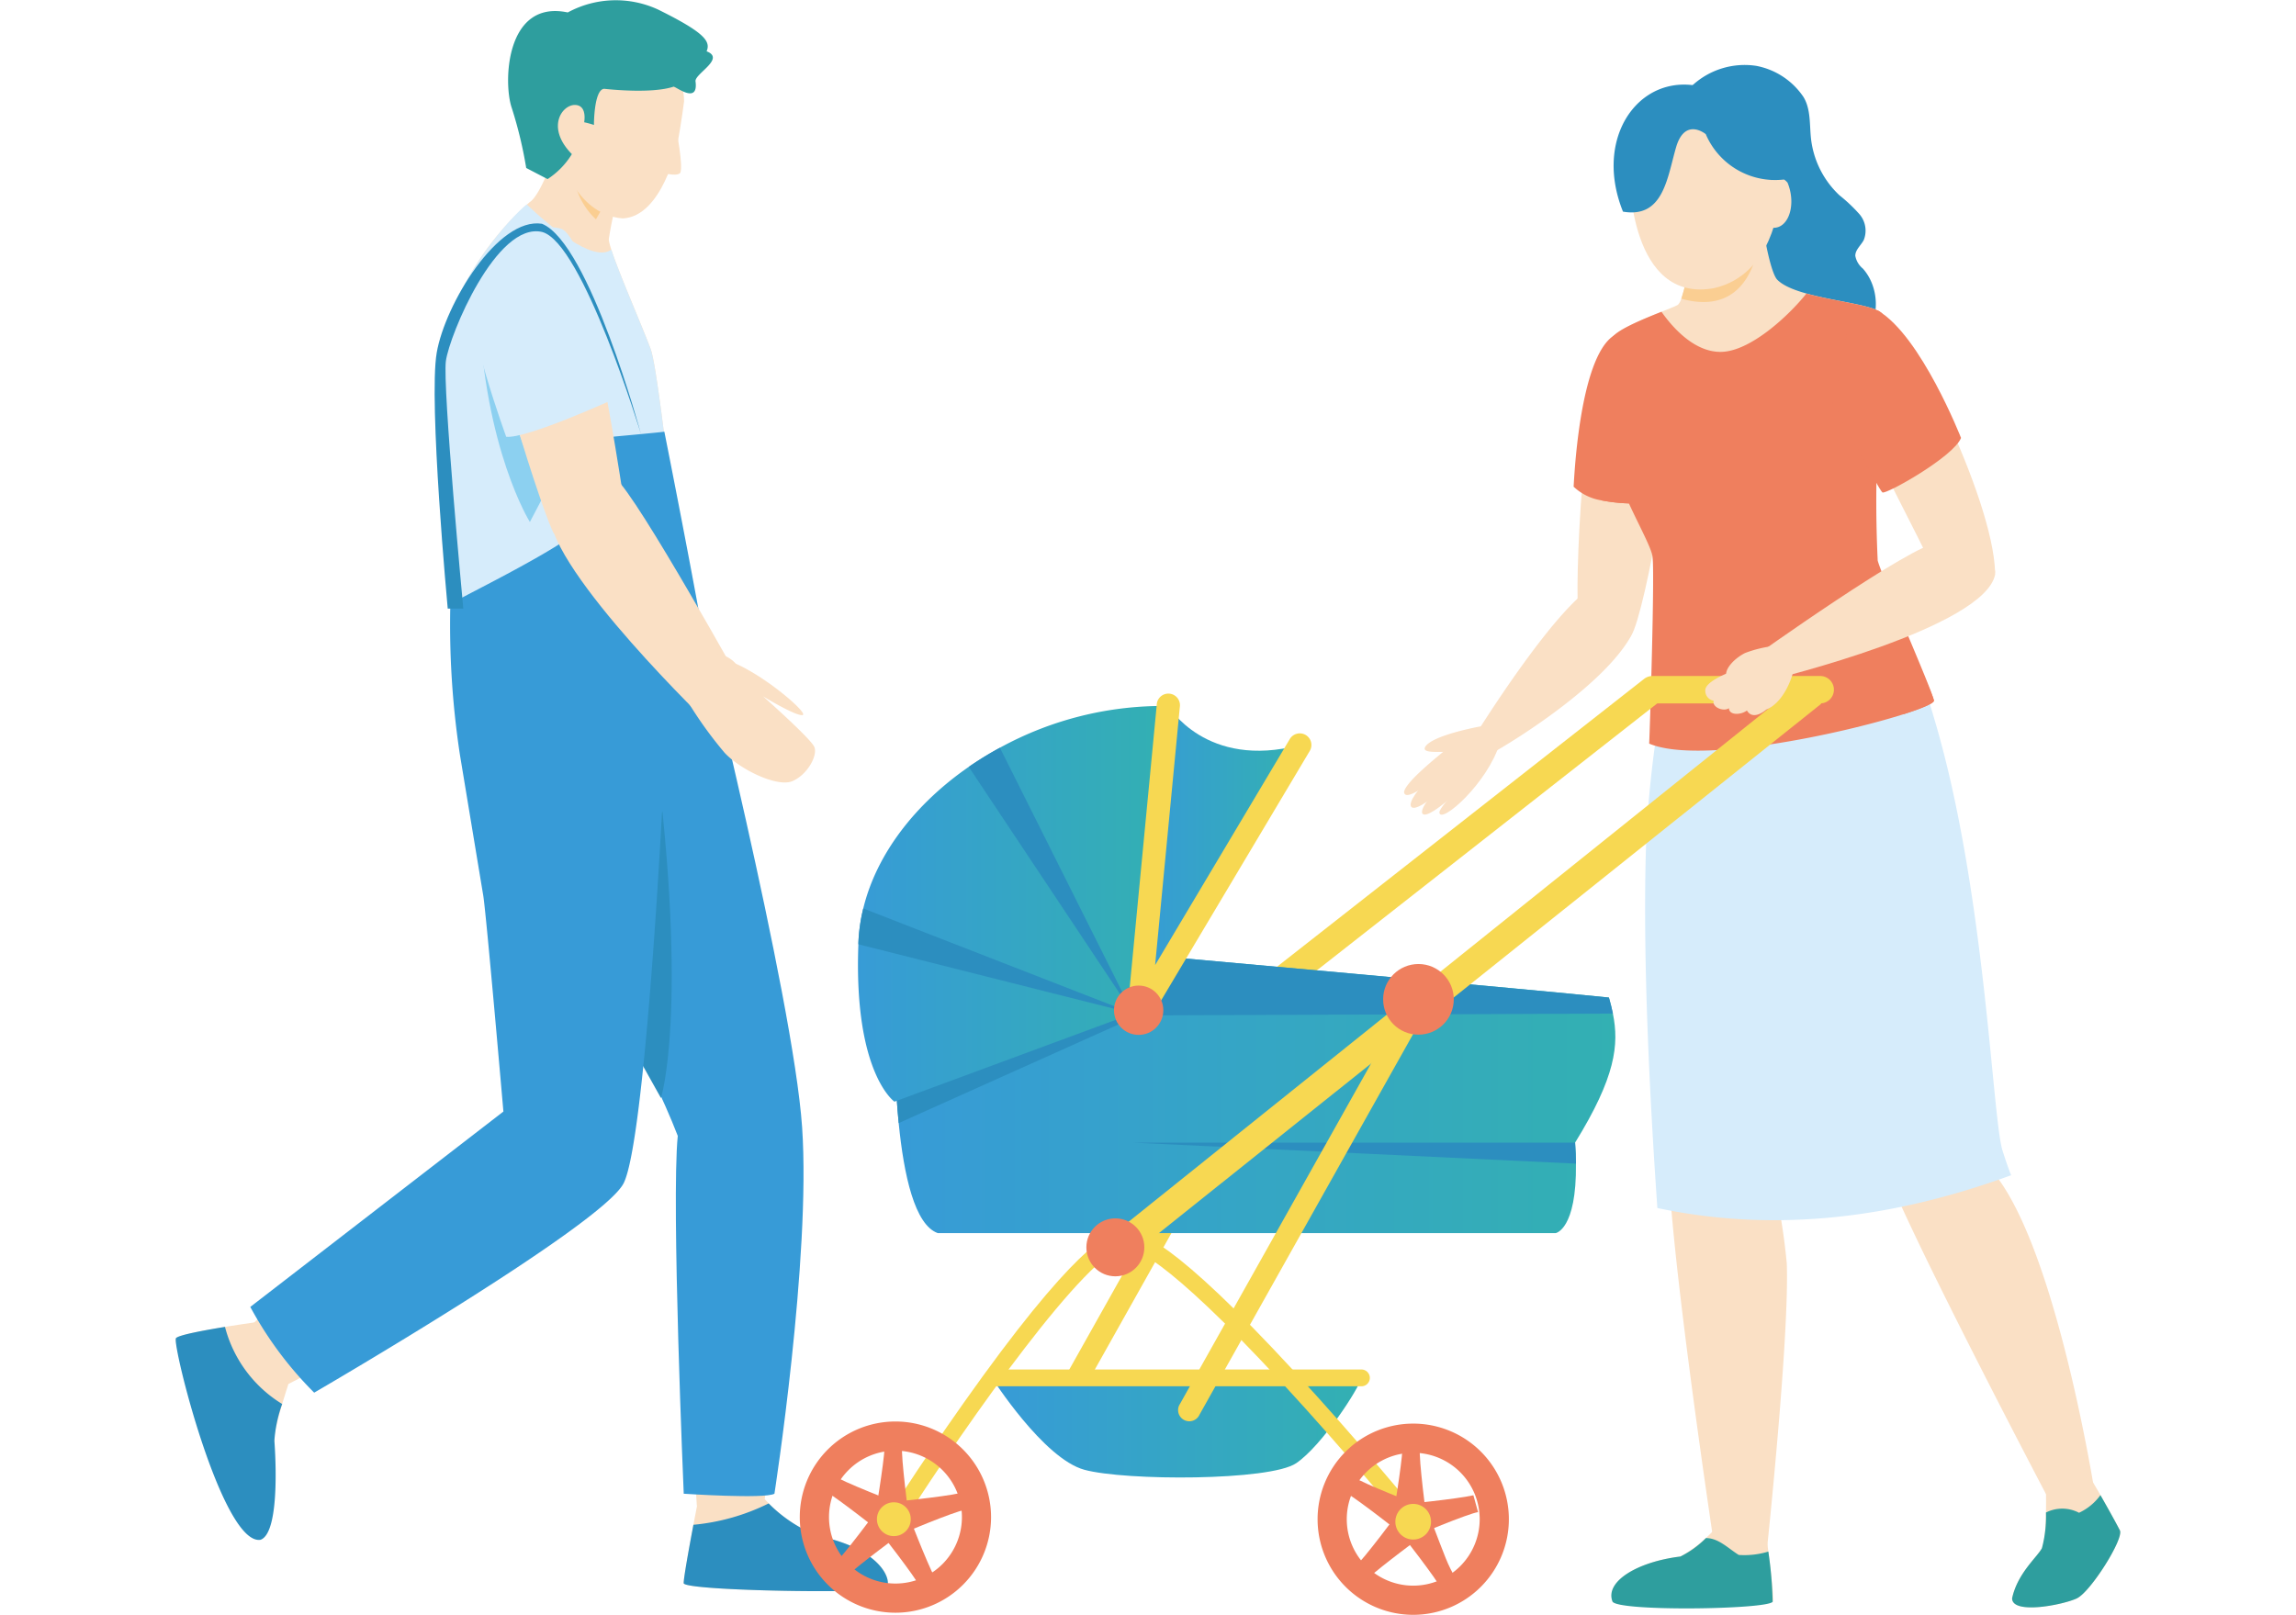
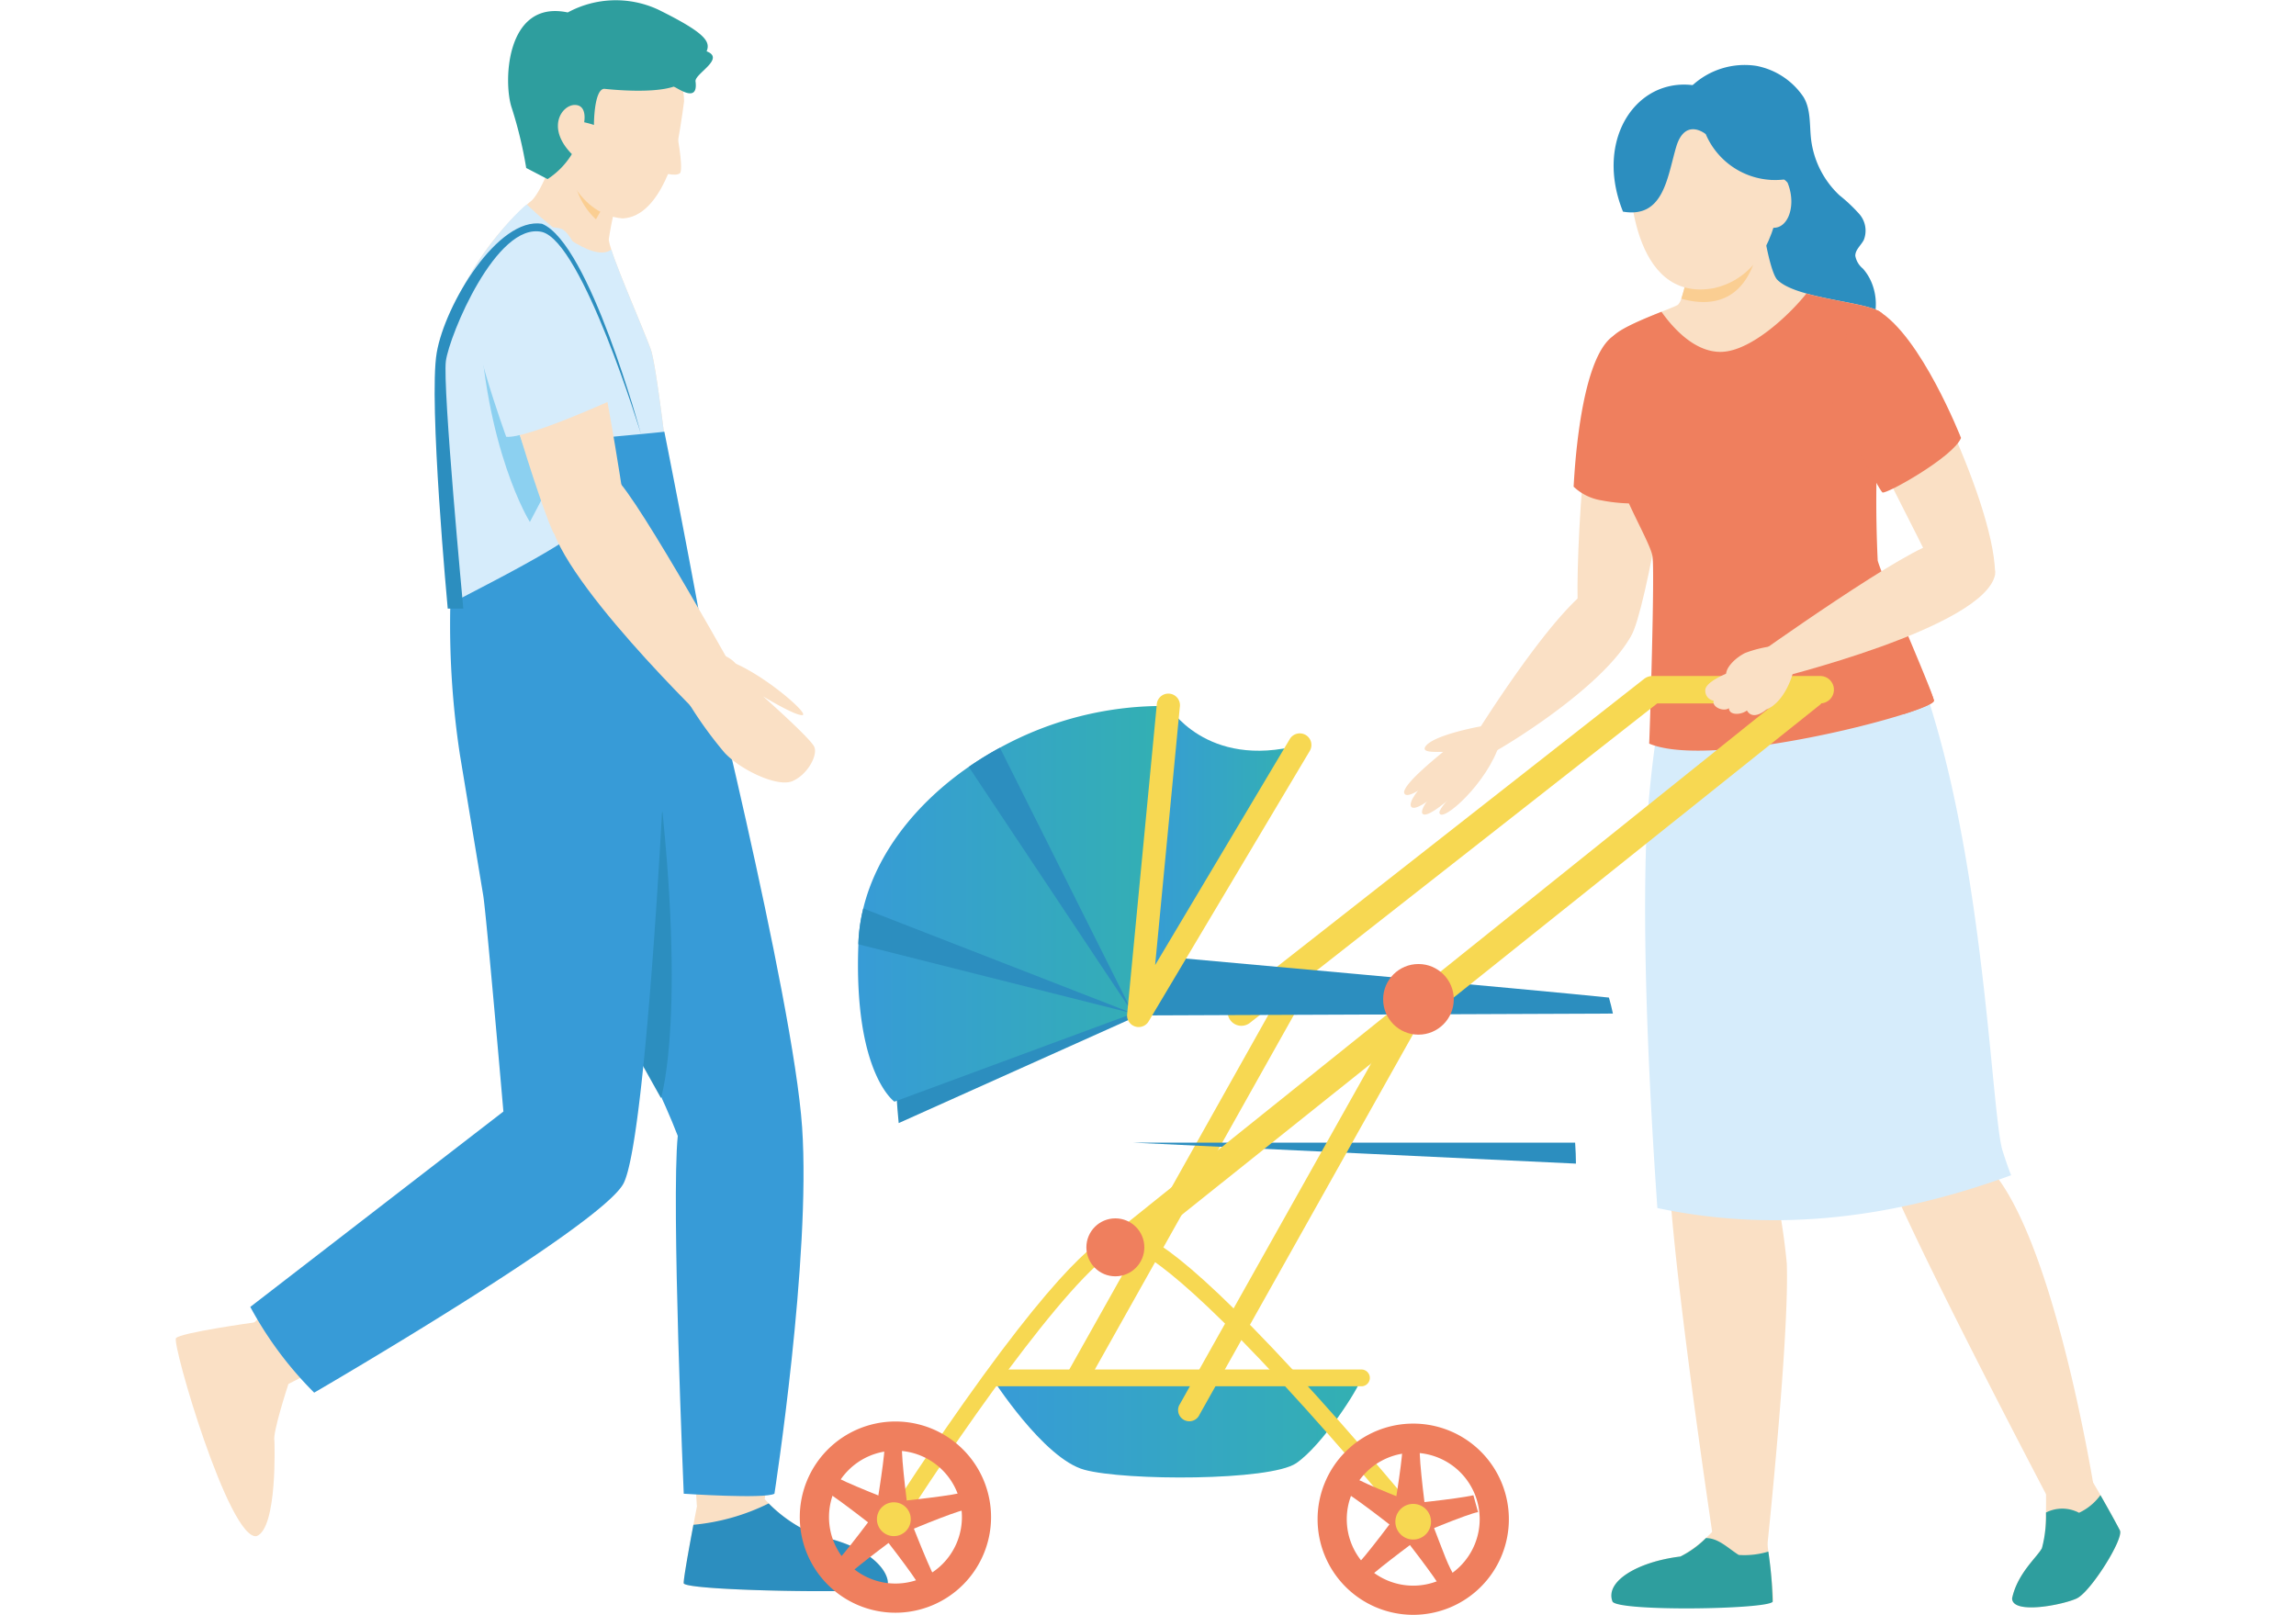
<svg xmlns="http://www.w3.org/2000/svg" width="199" height="140" viewBox="0 0 199 140">
  <defs>
    <clipPath id="clip-path">
      <rect id="長方形_1710" data-name="長方形 1710" width="199" height="140" transform="translate(400 975)" fill="#fff" stroke="#707070" stroke-width="1" />
    </clipPath>
    <linearGradient id="linear-gradient" y1="0.5" x2="1" y2="0.5" gradientUnits="objectBoundingBox">
      <stop offset="0" stop-color="#379bd7" />
      <stop offset="1" stop-color="#33b0b2" />
    </linearGradient>
  </defs>
  <g id="マスクグループ_221" data-name="マスクグループ 221" transform="translate(-400 -975)" clip-path="url(#clip-path)">
    <g id="illustration-40" transform="translate(415.231 975)">
      <g id="グループ_144711" data-name="グループ 144711">
        <g id="グループ_144707" data-name="グループ 144707">
          <path id="パス_16207" data-name="パス 16207" d="M53.283,97.864s-6.753-.813-7.974,1.676c-1.833,6.267-.142,31-.142,31l5.887-.574s2.871-27.718,2.23-32.107Z" fill="#fae0c5" />
          <path id="パス_16208" data-name="パス 16208" d="M43.357,58.037l1.354,1.946s9.022,35.187,8.554,38.152a7.243,7.243,0,0,1-7.957,1.4S38.833,86.9,36.961,79.724s-2.184-17.865-2.184-17.865l8.581-3.823Z" fill="#fae0c5" />
        </g>
        <path id="パス_16209" data-name="パス 16209" d="M45.283,130.037s-1.285,6.572-1.255,7.228c.209.687,17.279.927,17.607.389.478-.926-.88-3.467-5.928-4.482a11.964,11.964,0,0,1-4.655-3.2Z" fill="#fae0c5" />
        <path id="パス_16210" data-name="パス 16210" d="M42.431,52.761l2.706.245s8.38,33.41,9.154,44.731-2.4,31.765-2.4,31.765c-.838.469-7.861,0-7.861,0s-1.091-25.36-.517-31.023c-2.437-6.35-8.2-16.529-8.2-16.529L42.43,52.762Z" fill="#379bd7" />
        <path id="パス_16211" data-name="パス 16211" d="M39.362,90.372s2.195-21.826,2.195-25.521c2.9,22.868.5,30.347.5,30.347l-2.7-4.825Z" fill="#2c8ebf" />
        <path id="パス_16212" data-name="パス 16212" d="M28.218,59.263l-3.067,1.074c-.926,4.484,2.911,14.5,3.067,17.949s1.32,18.707,1.4,19.49c1.1,2.036,6.509,4.308,8,3.525s4.738-33.277,3.564-41.5c-5.245,0-12.958-.541-12.958-.541Z" fill="#fae0c5" />
        <path id="パス_16213" data-name="パス 16213" d="M34.3,99.224s-3.127-2.807-4.742-2.165c-7.813,3.107-23.3,18.121-23.3,18.121l2.8,5.17s26.8-13.519,28.555-19.051c.643-2.857-3.314-2.076-3.314-2.076Z" fill="#fae0c5" />
        <path id="パス_16214" data-name="パス 16214" d="M8.169,115.446l-1.358-.794S.4,115.54.023,116.014,4.612,133.507,7,133.182c1.847-.663,1.553-8.264,1.553-8.264-.189-.663,1.213-4.925,1.213-4.925l-1.592-4.547Z" fill="#fae0c5" />
        <path id="パス_16215" data-name="パス 16215" d="M55.707,133.174a12.433,12.433,0,0,1-4.316-2.831,18.474,18.474,0,0,1-6.522,1.852c-.373,1.979-.86,4.663-.842,5.071.209.687,17.279.927,17.607.39.478-.926-.88-3.467-5.928-4.482Z" fill="#2c8ebf" />
-         <path id="パス_16216" data-name="パス 16216" d="M9.224,121.722a11.106,11.106,0,0,1-4.955-6.685c-1.836.3-4.029.706-4.246.977-.379.474,4.011,18,7.327,17.482,1.847-.663,1.2-8.578,1.2-8.578a11.787,11.787,0,0,1,.676-3.2Z" fill="#2c8ebf" />
        <path id="パス_16217" data-name="パス 16217" d="M33.241,12.2s-1.458,4.619-2.562,5.325a24.789,24.789,0,0,0-7.365,11.358c-1.419,5.558,1.612,23.874,1.612,23.874l-.237,6.854c9.7,2.562,20.022-.237,20.022-.237S42.071,32.7,41.164,30.256s-3.665-8.632-3.626-9.538a28.9,28.9,0,0,1,.788-3.626L33.4,12.481" fill="#fae0c5" />
        <path id="パス_16218" data-name="パス 16218" d="M36.422,19.018c.38-.673.714-1.229.714-1.229l-2.625-4.335a6.282,6.282,0,0,0,1.91,5.564Z" fill="#face92" />
        <path id="パス_16219" data-name="パス 16219" d="M44.715,59.376s-10.334,2.8-20.022.244l.233-6.857s-3.032-18.315-1.611-23.87c1.325-5.194,5.639-9.974,7.1-11.171,1.929,1.823,5.755,5.1,7.334,3.922.668,2.056,2.661,6.6,3.413,8.617.911,2.437,3.551,29.116,3.551,29.116Z" fill="#d6ecfb" />
        <path id="パス_16220" data-name="パス 16220" d="M30.752,40.305c-.027-.111-4.21-11.421-4.481-13.636.473,12.3,4.424,18.585,4.424,18.585l1.065-2.027Z" fill="#8cd0f0" />
        <path id="パス_16221" data-name="パス 16221" d="M37.958,37.856c-.132.366-1.412,6.74-3.807,8.727C30.9,48.836,23.866,52.2,23.8,52.4a75.149,75.149,0,0,0,.831,13.031s1.761,10.641,2.021,12.2S28.4,96.368,28.4,96.368,8.777,111.522,6.463,113.306A31.921,31.921,0,0,0,12,120.74s25.006-14.521,26.825-18.165c1.855-3.715,3.318-32.1,3.318-32.1l4.668-7.841c.422-.717-4.46-25.207-4.46-25.207-.536.077-4.394.427-4.394.427Z" fill="#379bd7" />
        <g id="グループ_144709" data-name="グループ 144709">
          <path id="パス_16222" data-name="パス 16222" d="M33.251,20.32s-5.107.454-6.175,3.558,5.169,21.884,5.717,22.376c2.649,1.119,5.839-4.178,5.839-4.178S35.393,20.6,33.251,20.319Z" fill="#fae0c5" />
          <path id="パス_16223" data-name="パス 16223" d="M35.749,43.1s-3.123.123-3.354,1.461c.085,5.036,14.064,18.456,14.064,18.456l2.964-3.007s-9.391-16.97-11.318-18.553C36,39.951,35.749,43.1,35.749,43.1Z" fill="#fae0c5" />
          <g id="グループ_144708" data-name="グループ 144708">
            <path id="パス_16224" data-name="パス 16224" d="M46.594,61.994a2.67,2.67,0,1,1,2.634-2.706A2.67,2.67,0,0,1,46.594,61.994Z" fill="#fae0c5" />
            <path id="パス_16225" data-name="パス 16225" d="M44.511,61.039a34.728,34.728,0,0,0,3.066,4.23c1.354,1.458,4.569,3.012,5.876,2.452s2.219-2.247,1.889-2.979-4.433-4.37-4.433-4.37,2.752,1.682,3.4,1.629-3-3.242-5.773-4.463l-4.031,3.5Z" fill="#fae0c5" />
          </g>
        </g>
        <g id="グループ_144710" data-name="グループ 144710">
          <path id="パス_16226" data-name="パス 16226" d="M44.06,8.779s-.208,1.687-.592,3.8c0,0-1.288,6.226-4.744,6.357C34.5,18.571,33.3,13.3,33.18,13.294s-1.8-6.313,2.294-8.221S44.061,5,44.06,8.779Z" fill="#fae0c5" />
          <path id="パス_16227" data-name="パス 16227" d="M35.8,10.173s-.888-1.649-2.04-1.162-.894,4.889,1.271,4.736c.789-.93.768-3.574.768-3.574Z" fill="#fae0c5" />
          <path id="パス_16228" data-name="パス 16228" d="M43.38,11.247s.629,3.126.349,3.744c-.364.393-1.81-.1-1.81-.1Z" fill="#fae0c5" />
          <path id="パス_16229" data-name="パス 16229" d="M33.988,1.074A8.729,8.729,0,0,1,41.821.835c4.063,2.008,4.553,2.765,4.191,3.614,1.642.626-.976,1.915-.964,2.58.3,2.149-1.841.35-1.922.493-1.847.593-5.276.254-6,.176-.89.081-.882,3.168-.877,3.136A7.865,7.865,0,0,0,35.4,10.6s.3-1.507-.819-1.5-2.5,1.977-.246,4.261a6.862,6.862,0,0,1-2.107,2.166l-1.851-.964a36.323,36.323,0,0,0-1.245-5.183c-.759-2.154-.569-9.454,4.851-8.3Z" fill="#2e9e9e" />
        </g>
        <path id="パス_16230" data-name="パス 16230" d="M38.111,34.543S35.69,20.521,33.357,19.818s-7.433,2.049-7.88,5.1,3.166,12.949,3.166,12.949c1.793.192,9.468-3.324,9.468-3.324Z" fill="#d6ecfb" />
        <path id="パス_16231" data-name="パス 16231" d="M40.324,37.631S35.27,21,31.744,20.108c-3.946-.892-8.028,8.95-8.329,11.19s1.511,21.465,1.511,21.465H23.575S21.9,34.794,22.619,30.585,27.934,18.8,31.744,19.4C35.856,21.08,40.324,37.631,40.324,37.631Z" fill="#2c8ebf" />
      </g>
      <g id="グループ_144719" data-name="グループ 144719">
        <path id="パス_16232" data-name="パス 16232" d="M138.975,62.342c-.331.082-10.178-1.9-10.212-1.4-.8,1.332-.661,31.834.651,40.541,2.315,2.562,8.75.671,9.08-.652s2.96-23.277,2.878-25.509-.589-10.516-.578-11.076-1.819-1.9-1.819-1.9Z" fill="#fae0c5" />
        <path id="パス_16233" data-name="パス 16233" d="M138.78,61.651s12.091-2.274,12.706-1.87c2.945,5.722,5.052,40.766,4.716,41.018-2.02,2.187-8.217-.071-8.362-.406-2.18-5.013-7.882-29.084-8.218-30.43s-.842-7.548-.842-7.548" fill="#fae0c5" />
        <path id="パス_16234" data-name="パス 16234" d="M134.351,99.2s-4.677-3.094-4.956.939c-.116,6.958,3.981,34.075,3.981,34.075h4.55s1.95-18.442,1.706-24.7a56.457,56.457,0,0,0-1.706-9.4c-.081-.6-3.574-.922-3.574-.922Z" fill="#fae0c5" />
        <path id="パス_16235" data-name="パス 16235" d="M151.847,96.79s-5.018.441-4.007,3.6c1.423,4.74,14.383,29.377,14.383,29.377l4.161,0c.055.329-3.833-24.955-10.183-29.386A32.953,32.953,0,0,0,151.847,96.79Z" fill="#fae0c5" />
        <path id="パス_16236" data-name="パス 16236" d="M137.449,132.757c.03.1.477.924.477.924s.693,5.093.485,5.19-13.308.848-13.844-.024c-.684-1.744,2.127-3.446,5.845-3.9a11.582,11.582,0,0,0,3.346-2.808l3.691.615Z" fill="#fae0c5" />
        <path id="パス_16237" data-name="パス 16237" d="M138.411,138.87c-.513.673-13.346.858-13.881-.013-.686-1.743,2.164-3.457,5.882-3.91a8.259,8.259,0,0,0,2.214-1.6c1.088,0,1.9.869,2.842,1.462a7.1,7.1,0,0,0,2.567-.291,34.444,34.444,0,0,1,.374,4.35Z" fill="#2e9e9e" />
        <path id="パス_16238" data-name="パス 16238" d="M162.106,128.554v1.3s.051,3.6-.362,4.373-2.116,2.17-2.581,4.338c0,1.445,4.439.568,5.626,0s4.078-5.162,3.717-5.884-2.538-4.652-2.937-5.09C164.757,127.156,162.106,128.554,162.106,128.554Z" fill="#fae0c5" />
        <path id="パス_16239" data-name="パス 16239" d="M164.789,138.57c-1.185.566-5.626,1.444-5.626,0,.464-2.171,2.168-3.564,2.581-4.338a10.752,10.752,0,0,0,.355-3.1,3.125,3.125,0,0,1,2.865.022,4.777,4.777,0,0,0,1.854-1.531c.711,1.239,1.486,2.651,1.687,3.058.362.721-2.529,5.316-3.717,5.885Z" fill="#2e9e9e" />
        <path id="パス_16240" data-name="パス 16240" d="M159.078,101.891c-.265-.642-.654-1.84-.754-2.167-.891-2.938-1.49-22.532-5.872-37.287a41.59,41.59,0,0,0-2.881-7.38s-17.045-2.623-17.489-2.834c-.368-.176-2.563,2.765-3.894,12.538-.271,1.975-.506,4.234-.683,6.8-.451,9.731.193,22.854.913,33.172,10.508,2.23,20.81.761,30.66-2.843Z" fill="#d6ecfb" />
        <g id="グループ_144713" data-name="グループ 144713">
          <path id="パス_16241" data-name="パス 16241" d="M131.444,7.41a6.69,6.69,0,0,1,5.547-1.7A6.354,6.354,0,0,1,141.075,8.4c.654,1.062.521,2.4.661,3.645a7.967,7.967,0,0,0,2.457,4.881,13.888,13.888,0,0,1,1.737,1.642,2.184,2.184,0,0,1,.377,2.238c-.242.469-.74.846-.734,1.374a1.866,1.866,0,0,0,.655,1.105c1.648,1.839,1.517,5.188-.6,6.459a7.062,7.062,0,0,1-3.324.726,16.265,16.265,0,0,1-5.471-.365,5.729,5.729,0,0,1-3.958-3.513,8.537,8.537,0,0,1,.04-3.917q.464-2.779.929-5.558" fill="#2c8ebf" />
          <path id="パス_16242" data-name="パス 16242" d="M132.6,7.668c3.7-1.071,6.89,1.129,8.12,6.988a7.344,7.344,0,0,1-3.369,8.229" fill="#2c8ebf" />
          <path id="パス_16243" data-name="パス 16243" d="M147.114,48.716c.324,1.283,4.508,11.384,4.656,12.292s-17.7,3.463-23.251,1.1c.038-.445-.3-12.711-.528-13.92s-2.57-5.086-2.852-6.815-.93-11.357-.693-12c.381-1.018,5.356-2.648,5.761-2.956a1.322,1.322,0,0,0,.286-.526,18.618,18.618,0,0,0,.594-2.379l6-1.691.7-1.024c-.136-.553.445,2.865,1.024,3.455,1.711,1.744,8.385,1.908,9.123,2.971.358.839-1.138,20.2-.814,21.487Z" fill="#fae0c5" />
          <path id="パス_16244" data-name="パス 16244" d="M129.358,33.779s-2.426-7-4.913-4.4-3.277,22.523-2.832,24,3.305,3.687,4.537,1.733,4.328-19.321,3.208-21.329Z" fill="#fae0c5" />
          <path id="パス_16245" data-name="パス 16245" d="M123.357,50.574c-3.429,1.331-10.872,13.4-10.872,13.4a7.174,7.174,0,0,1,.9,1.651c-.051.248,9.832-5.443,12.67-10.345.775-1.552.658-6.009-2.695-4.706Z" fill="#fae0c5" />
          <path id="パス_16246" data-name="パス 16246" d="M137.783,20.8l-.014.017C137.758,20.727,137.759,20.711,137.783,20.8Z" fill="#fae0c5" />
          <path id="パス_16247" data-name="パス 16247" d="M127.521,33.183l-.231,6.653-.132,3.792a14.52,14.52,0,0,1-3.577-.245,4.543,4.543,0,0,1-2.424-1.19c.032-.143.419-11.2,3.525-13.124,1.021-.369.739.543.887.589l1.952,3.526Z" fill="#ef7f5e" />
          <path id="パス_16248" data-name="パス 16248" d="M137.082,21.827c-1.157,4.577-4.232,4.736-6.591,4.07a18.615,18.615,0,0,0,.594-2.379l6-1.691Z" fill="#face92" />
          <path id="パス_16249" data-name="パス 16249" d="M126.011,15.269s.006,11.07,7.322,9.712c5.157-1.188,5.592-7.376,5.592-7.376s-1.806-7.866-6.447-8.086c-5.929-.282-6.466,5.75-6.466,5.75Z" fill="#fae0c5" />
          <path id="パス_16250" data-name="パス 16250" d="M137.318,16.723s1.274-2.219,2.384-.883c.913,2.226-.188,4.687-2.01,3.676A9.517,9.517,0,0,0,137.318,16.723Z" fill="#fae0c5" />
          <path id="パス_16251" data-name="パス 16251" d="M132.609,11.629s-1.8-1.5-2.571,1.143-1.093,6.176-4.6,5.577c-2.836-7.042,2.207-13.027,8.133-10.371,3.823-.546,5.674,3.412,5.83,7.584a6.544,6.544,0,0,1-6.79-3.933Z" fill="#2c8ebf" />
          <path id="パス_16252" data-name="パス 16252" d="M137.783,20.8l-.014.017C137.758,20.727,137.759,20.711,137.783,20.8Z" fill="#fae0c5" />
          <g id="グループ_144712" data-name="グループ 144712">
            <path id="パス_16253" data-name="パス 16253" d="M113.97,63.884l-1.351-.256a8.223,8.223,0,0,0-2.258,1.134c-.772.655-3.787,3.015-3.9,3.906.12,1.267,4.413-2.567,4.629-2.652s2.936-1.873,2.885-2.133Z" fill="#fae0c5" />
            <path id="パス_16254" data-name="パス 16254" d="M113.154,65.222s-.609-.758-1.088-.61-5.082,3.889-5.037,5.2c.26,1.427,6.1-4.352,6.125-4.587Z" fill="#fae0c5" />
            <path id="パス_16255" data-name="パス 16255" d="M113.755,65.038c-.122-.023-.145-.213-.547-.1s-5.558,4.556-5.169,5.584c.555.847,5.319-3.912,5.708-4.846C113.944,65.242,113.755,65.038,113.755,65.038Z" fill="#fae0c5" />
            <path id="パス_16256" data-name="パス 16256" d="M114.772,64.4s-.756.347-.98.438c-.132.054-1.359,1.733-2.544,3.259-.823,1.06-1.767,2.046-1.722,2.366.138.992,4.187-2.548,5.246-6.064Z" fill="#fae0c5" />
            <path id="パス_16257" data-name="パス 16257" d="M113.991,62.971l-.942.012s-4.27.771-4.774,1.808c-.311.713,2.251.171,3.244.539a6.249,6.249,0,0,0,2.414.524,12.241,12.241,0,0,0,1.241-2.094Z" fill="#fae0c5" />
          </g>
-           <path id="パス_16258" data-name="パス 16258" d="M127.289,39.835l-.132,3.792a14.52,14.52,0,0,1-3.577-.245l1.369-9.625,2.341,6.078Z" fill="#ef7f5e" />
          <path id="パス_16259" data-name="パス 16259" d="M152.384,60.744c.033.211-.986.657-2.639,1.18-5.448,1.731-17.78,4.355-22.039,2.544.038-.445.509-15.07.282-16.279s-2.57-5.086-2.852-6.815-.93-11.357-.693-12c.262-.7,2.7-1.694,4.33-2.344.948,1.346,2.884,3.569,5.251,3.474,2.505-.1,5.762-3.118,7.312-5.054,2.6.721,6.071,1.025,6.59,1.774a83.3,83.3,0,0,1-.288,8.713c-.315,5.639-.706,12.053-.526,12.773.324,1.283,5.124,11.122,5.271,12.029Z" fill="#ef7f5e" />
          <path id="パス_16260" data-name="パス 16260" d="M152.384,60.744c.033.211-.986.657-2.639,1.18-1.089-3.2-3.879-11.307-4.4-11.989-.651-.85,1.373-10.7.6-15.887l1.7,1.893a110.2,110.2,0,0,0-.131,12.656c.324,1.283,4.728,11.239,4.876,12.147Z" fill="#ef7f5e" />
          <path id="パス_16261" data-name="パス 16261" d="M145.231,31.451c.122-.334,1-4.908,2.7-4.221,2.04.887,9.574,15.851,9.758,22.382-1.178,2.291-5.029.464-5.461-.525s-6.647-13.2-6.937-13.646-.054-3.989-.054-3.989Z" fill="#fae0c5" />
          <path id="パス_16262" data-name="パス 16262" d="M144.961,28.474c.1-.187.708-2.14,2.593-1.53,3.707,2.165,7.183,11.023,7.183,11.023-.637,1.632-6.512,4.926-6.814,4.725s-4.28-7.722-4.28-7.722l1.318-6.5Z" fill="#ef7f5e" />
        </g>
        <g id="グループ_144717" data-name="グループ 144717">
          <path id="パス_16263" data-name="パス 16263" d="M77.639,121.335a.971.971,0,0,1-.888-1.361L96.572,84.654a.97.97,0,0,1,1.776.781L78.527,120.755A.971.971,0,0,1,77.639,121.335Z" fill="#f7d852" />
          <path id="パス_16264" data-name="パス 16264" d="M92.363,88.934a1.188,1.188,0,0,1-.733-2.123L127.266,58.86a1.19,1.19,0,0,1,.733-.253h14.532a1.187,1.187,0,1,1,0,2.375H128.41L93.1,88.68a1.185,1.185,0,0,1-.733.253Z" fill="#f7d852" />
-           <path id="パス_16265" data-name="パス 16265" d="M121.36,100.883c.068,5.744-1.763,6.026-1.763,6.026H66.053c-2-.7-2.948-5.024-3.392-9.539-.074-.738-.132-1.479-.18-2.214-.3-4.651-.153-8.9-.153-8.9l11.9-1.8,10.609-1.6s33.767,3.033,39.38,3.626c.132.471.251.927.345,1.392.548,2.7.237,5.5-3.277,11.191.047.66.068,1.263.071,1.818Z" fill="url(#linear-gradient)" />
          <path id="パス_16266" data-name="パス 16266" d="M82.969,88.253,62.661,97.369c-.074-.738-.132-1.479-.18-2.214l20.108-7.41.379.508Z" fill="#2c8ebf" />
          <path id="パス_16267" data-name="パス 16267" d="M121.36,100.883,82.969,99.065h38.32C121.336,99.725,121.357,100.328,121.36,100.883Z" fill="#2c8ebf" />
          <path id="パス_16268" data-name="パス 16268" d="M124.566,87.874l-41.107.162-9.228-3.575,10.609-1.6s33.767,3.033,39.38,3.626c.132.471.251.927.345,1.392Z" fill="#2c8ebf" />
          <g id="グループ_144716" data-name="グループ 144716">
            <path id="パス_16269" data-name="パス 16269" d="M70.747,119.46s4.448,6.994,8.005,7.965,16.091.971,18.356-.566,5.475-6.535,5.66-7.4c.081-.377-32.021,0-32.021,0Z" fill="url(#linear-gradient)" />
            <path id="パス_16270" data-name="パス 16270" d="M102.767,120.188H70.8a.728.728,0,1,1,0-1.456h31.968a.728.728,0,1,1,0,1.456Z" fill="#f7d852" />
            <path id="パス_16271" data-name="パス 16271" d="M106.584,132.172c-.051-.062-5.148-6.27-10.742-12.326-10.29-11.137-13.031-11.762-13.621-11.688-3.157.393-13.471,14.894-19.23,23.942l-1.228-.782c.038-.059,3.832-6.011,8.149-11.955,8.895-12.247,11.329-12.55,12.129-12.65,1.4-.177,4.476.894,14.874,12.148,5.623,6.086,10.743,12.324,10.795,12.386l-1.126.922Z" fill="#f7d852" />
            <g id="グループ_144714" data-name="グループ 144714">
              <path id="パス_16272" data-name="パス 16272" d="M62.377,123.24a8.289,8.289,0,1,0,8.289,8.289A8.29,8.29,0,0,0,62.377,123.24Zm0,14.049a5.76,5.76,0,1,1,5.764-5.76A5.759,5.759,0,0,1,62.377,137.289Z" fill="#ef7f5e" />
              <path id="パス_16273" data-name="パス 16273" d="M61.444,125.434c-.061,1.456-.849,6.095-.849,6.095h2.941s-.7-5.307-.576-6.095" fill="#ef7f5e" />
              <path id="パス_16274" data-name="パス 16274" d="M67.955,129.453c-1.42.326-6.1.792-6.1.792l.778,2.837s4.933-2.075,5.726-2.166" fill="#ef7f5e" />
              <path id="パス_16275" data-name="パス 16275" d="M65.8,136.794c-.69-1.283-2.377-5.676-2.377-5.676l-2.531,1.5s3.305,4.21,3.6,4.95" fill="#ef7f5e" />
              <path id="パス_16276" data-name="パス 16276" d="M58.15,136.656c1.055-1,4.846-3.792,4.846-3.792l-2.115-2.044s-3.187,4.3-3.822,4.782" fill="#ef7f5e" />
              <path id="パス_16277" data-name="パス 16277" d="M56.261,129.242c1.248.752,4.938,3.672,4.938,3.672l1.413-2.58s-4.99-1.937-5.622-2.422" fill="#ef7f5e" />
            </g>
            <g id="グループ_144715" data-name="グループ 144715">
              <path id="パス_16278" data-name="パス 16278" d="M107.257,123.423a8.289,8.289,0,1,0,8.289,8.289A8.288,8.288,0,0,0,107.257,123.423Zm0,14.049a5.76,5.76,0,1,1,5.76-5.76A5.763,5.763,0,0,1,107.257,137.472Z" fill="#ef7f5e" />
              <path id="パス_16279" data-name="パス 16279" d="M106.322,125.616c-.061,1.456-.849,6.095-.849,6.095h2.941s-.7-5.307-.576-6.095" fill="#ef7f5e" />
              <path id="パス_16280" data-name="パス 16280" d="M112.472,129.635c-1.42.326-6.1.792-6.1.792l.778,2.837s4.933-2.075,5.726-2.166" fill="#ef7f5e" />
              <path id="パス_16281" data-name="パス 16281" d="M110.989,136.976c-.886-1.649-.76-1.468-2.377-5.676l-2.531,1.5s3.305,4.21,3.6,4.95" fill="#ef7f5e" />
              <path id="パス_16282" data-name="パス 16282" d="M103.34,136.838c1.055-1,4.846-3.792,4.846-3.792L106.072,131s-3.187,4.3-3.822,4.782" fill="#ef7f5e" />
              <path id="パス_16283" data-name="パス 16283" d="M101.451,129.424c1.248.752,4.938,3.672,4.938,3.672l1.413-2.58s-4.99-1.937-5.622-2.422" fill="#ef7f5e" />
            </g>
            <circle id="楕円形_1149" data-name="楕円形 1149" cx="1.467" cy="1.467" r="1.467" transform="translate(60.774 130.244)" fill="#f7d852" />
            <circle id="楕円形_1150" data-name="楕円形 1150" cx="1.546" cy="1.546" r="1.546" transform="translate(105.708 130.383)" fill="#f7d852" />
            <path id="パス_16284" data-name="パス 16284" d="M142.616,61.017l-60,47.968a1.213,1.213,0,0,1-1.74-1.69L141.23,58.881" fill="#f7d852" />
            <circle id="楕円形_1151" data-name="楕円形 1151" cx="2.512" cy="2.512" r="2.512" transform="translate(78.928 105.629)" fill="#ef7f5e" />
            <path id="パス_16285" data-name="パス 16285" d="M87.848,123.221a.971.971,0,0,1-.888-1.361L106.781,86.54a.97.97,0,0,1,1.776.781L88.737,122.641A.971.971,0,0,1,87.848,123.221Z" fill="#f7d852" />
            <circle id="楕円形_1152" data-name="楕円形 1152" cx="3.062" cy="3.062" r="3.062" transform="translate(104.648 83.578)" fill="#ef7f5e" />
          </g>
          <path id="パス_16286" data-name="パス 16286" d="M86.025,61.21c-.45,7.9-2.369,26.4-2.369,26.4l-.687.254L62.292,95.512s-3.547-2.464-3.125-13.642c0-.04,0-.085,0-.125a14.983,14.983,0,0,1,.423-2.983c1.161-4.79,4.577-9.116,9.14-12.275a28.988,28.988,0,0,1,2.7-1.659A29.354,29.354,0,0,1,86.025,61.21Z" fill="url(#linear-gradient)" />
          <path id="パス_16287" data-name="パス 16287" d="M86.026,61.208s3.272,5.529,11.4,3.385C89.3,78.811,83.459,88.036,83.459,88.036Z" fill="url(#linear-gradient)" />
          <path id="パス_16288" data-name="パス 16288" d="M82.969,87.868l-23.8-6c0-.04,0-.085,0-.125a14.984,14.984,0,0,1,.423-2.983l23.375,9.107Z" fill="#2c8ebf" />
          <path id="パス_16289" data-name="パス 16289" d="M82.969,87.868,68.734,66.487a28.989,28.989,0,0,1,2.7-1.659l11.537,23.04Z" fill="#2c8ebf" />
          <path id="パス_16290" data-name="パス 16290" d="M83.459,89.043a1.006,1.006,0,0,1-1-1.1l2.567-26.828a1.007,1.007,0,1,1,2,.191l-2.14,22.364,11.669-19.59a1.007,1.007,0,1,1,1.73,1.031L84.324,88.551a1.008,1.008,0,0,1-.865.492Z" fill="#f7d852" />
-           <circle id="楕円形_1153" data-name="楕円形 1153" cx="2.138" cy="2.138" r="2.138" transform="translate(81.321 85.447)" fill="#ef7f5e" />
        </g>
        <path id="パス_16291" data-name="パス 16291" d="M152.785,47.047s4.9-.288,4.912,2.734c-.843,4.642-19.223,9.1-19.223,9.1l-1.887-1.787s14.095-10.069,16.2-10.046Z" fill="#fae0c5" />
        <g id="グループ_144718" data-name="グループ 144718">
          <path id="パス_16292" data-name="パス 16292" d="M139.182,56.317l-.54-.257s-3.839,2.152-3.979,2.225-2.18.832-2.093,1.618a.863.863,0,0,0,.725.843c-.165.569.865.983,1.327.652.013.636,1.032.6,1.557.2.55.943,1.678-.078,1.678-.078,1.577-.634,2.385-3.068,2.384-3.669S139.182,56.317,139.182,56.317Z" fill="#fae0c5" />
          <path id="パス_16293" data-name="パス 16293" d="M138.951,56.555l-.156-.577a10.259,10.259,0,0,0-2.78.638c-.925.466-1.729,1.35-1.628,1.927s.872.2,1.836-.483a21.94,21.94,0,0,1,2.727-1.505Z" fill="#fae0c5" />
        </g>
      </g>
    </g>
  </g>
</svg>